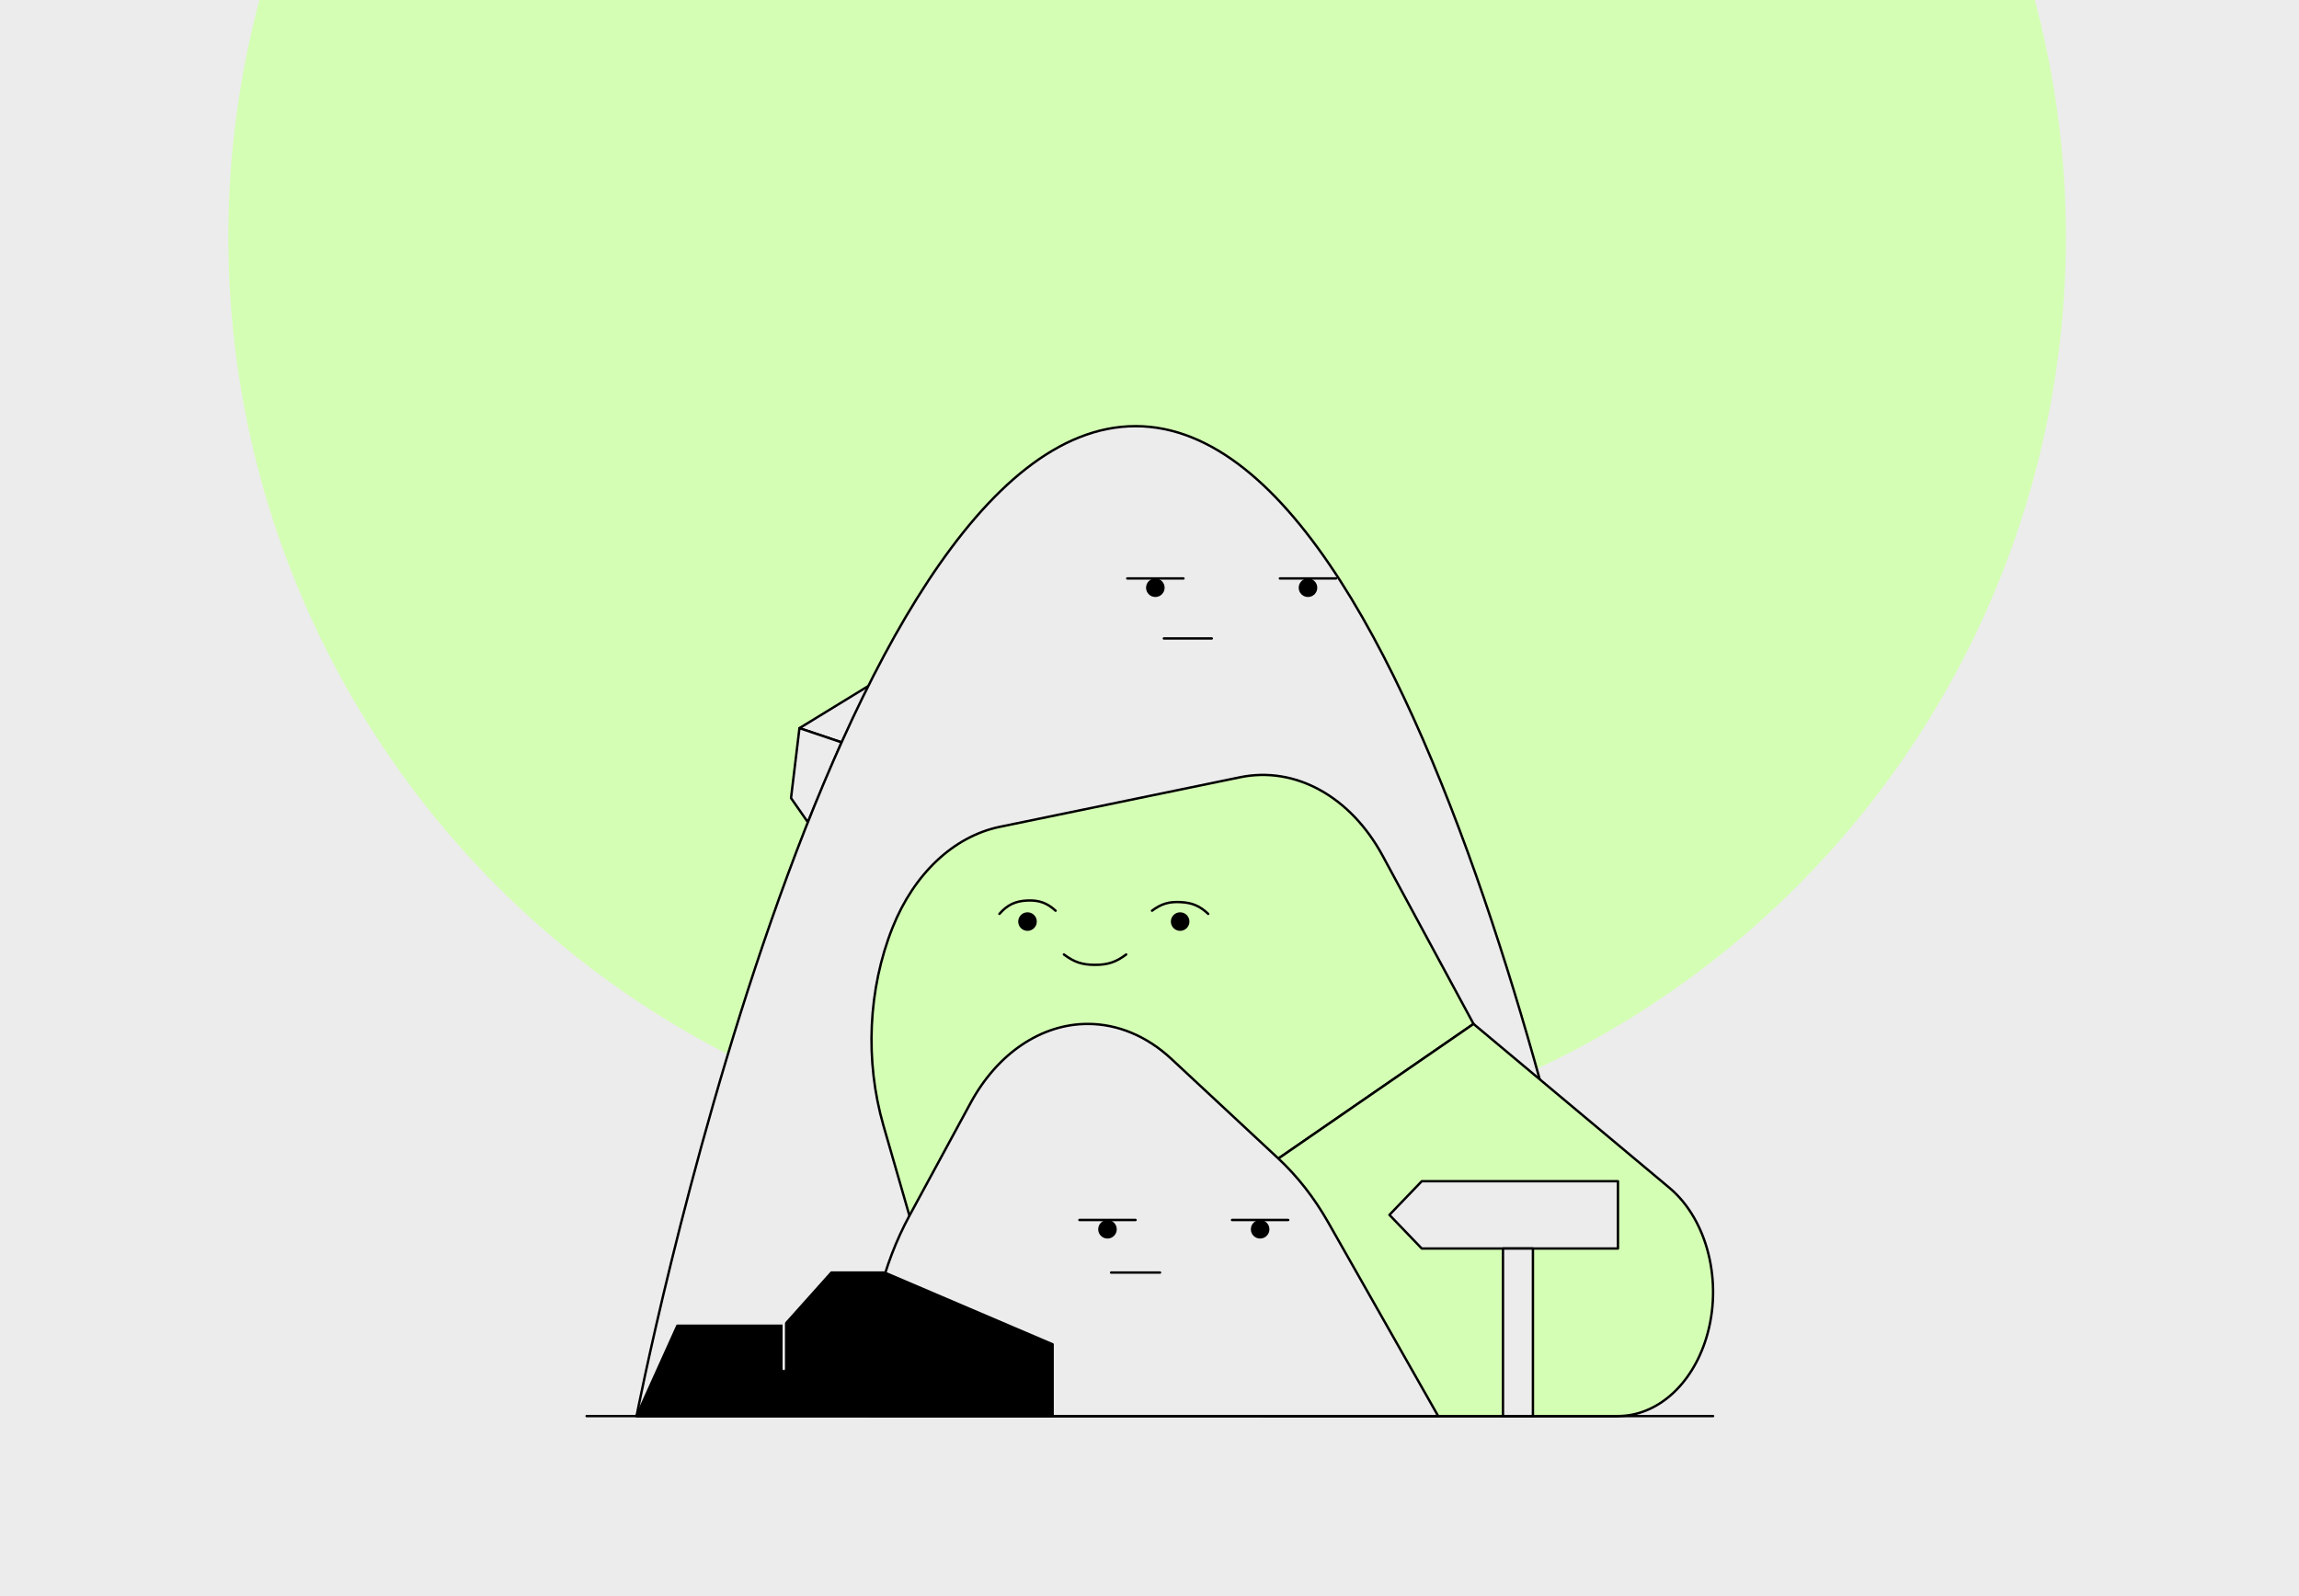
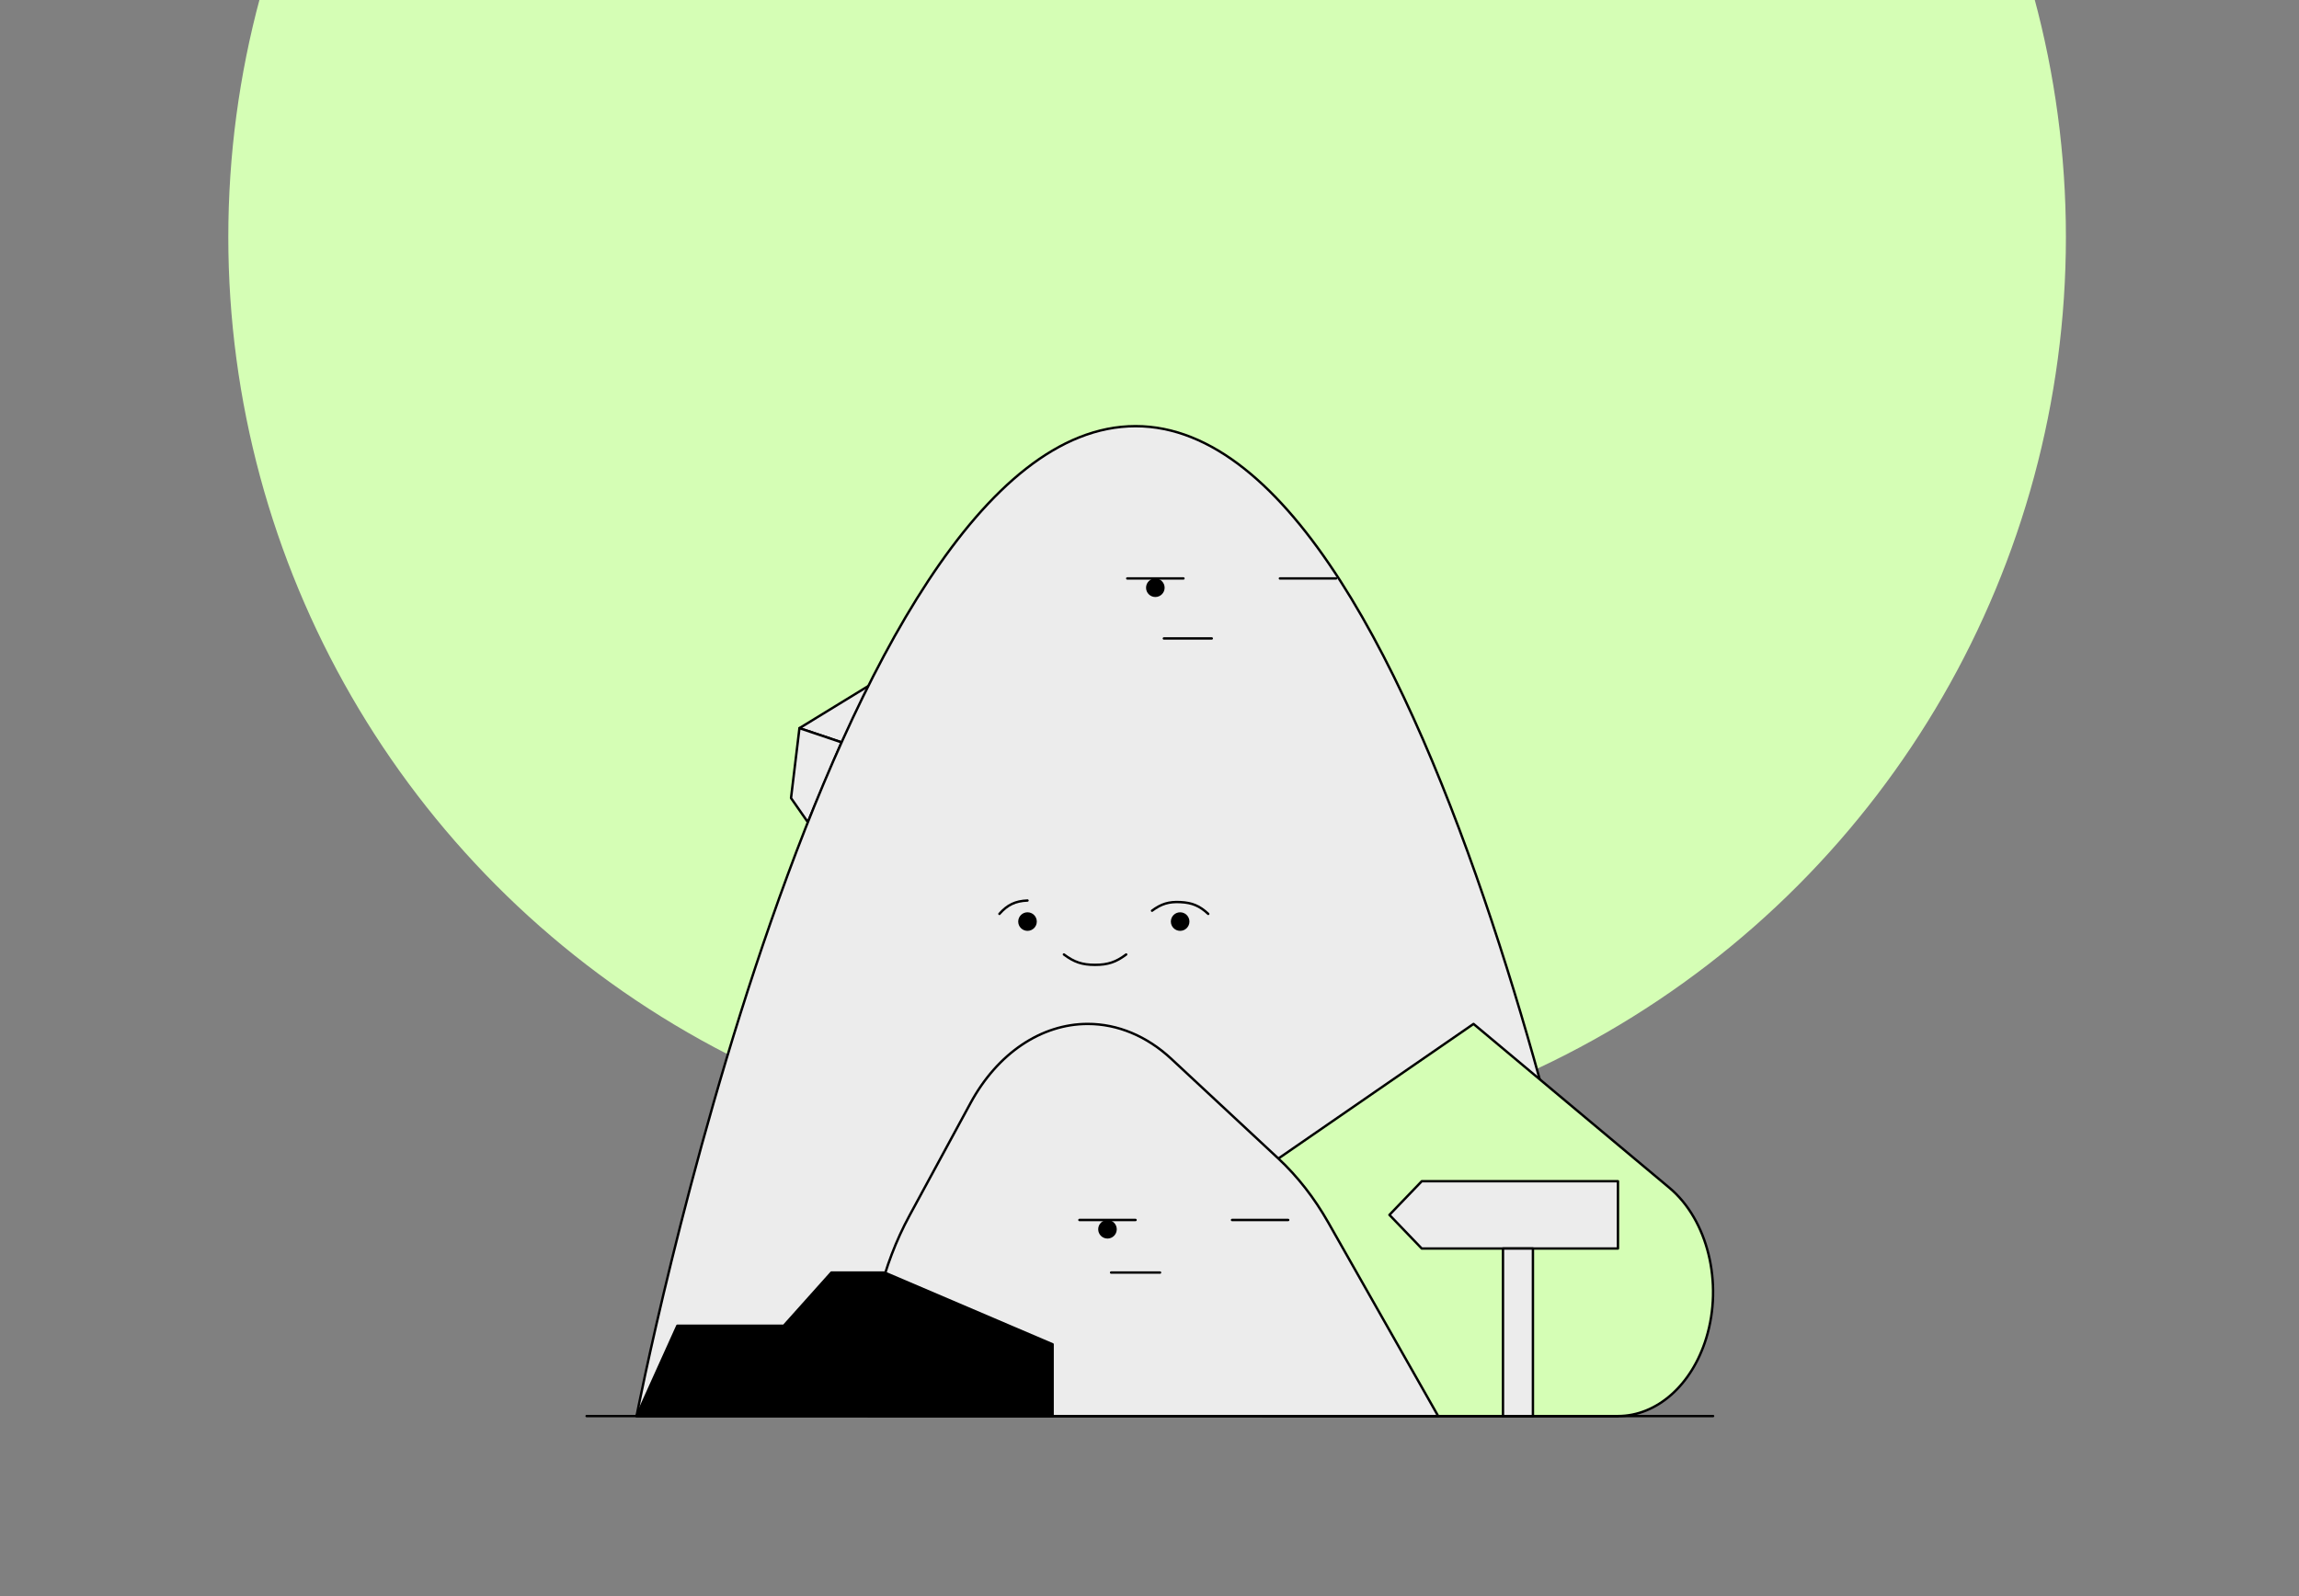
<svg xmlns="http://www.w3.org/2000/svg" width="1440" height="1000" viewBox="0 0 1440 1000" fill="none">
  <rect x="0" y="0" width="1440" height="1000" fill="#808080" stroke="none" />
  <g clip-path="url(#clip0_2985_7079)">
-     <rect width="1440" height="1000" fill="#ECECEC" />
    <circle cx="718.5" cy="148.5" r="575.5" fill="#D5FEB5" />
    <path d="M500.742 456.215L543.876 429.809L549.458 485.674L527.132 465.102L500.742 456.215Z" fill="#ECECEC" stroke="black" stroke-width="1.5" stroke-linecap="round" stroke-linejoin="round" />
    <path d="M506.02 515.149L495.465 500.006L500.743 456.215L527.132 465.101L506.02 515.149Z" fill="#ECECEC" stroke="black" stroke-width="1.5" stroke-linecap="round" stroke-linejoin="round" />
    <path d="M398.723 887.198C398.723 887.198 519.204 267 711.267 267C903.329 267 1013.41 887.198 1013.41 887.198H398.723Z" fill="#ECECEC" stroke="black" stroke-width="1.5" stroke-linecap="round" stroke-linejoin="round" />
-     <path d="M569.627 761.64L553.371 705.252C541.669 664.682 543.743 619.558 559.07 581.112C572.51 547.387 597.432 523.982 626.233 518.029L776.662 486.986C811.264 479.853 845.95 498.975 866.118 536.308L922.961 641.513L800.709 725.858L569.643 761.64H569.627Z" fill="#D5FEB5" stroke="black" stroke-width="1.5" stroke-linecap="round" stroke-linejoin="round" />
    <path d="M922.96 641.516L1045.6 744.157C1069.63 764.274 1079.34 803.799 1068.73 838.367C1059.68 867.859 1037.78 887.2 1013.43 887.2H791.062L800.708 725.861L861.834 683.688L922.96 641.516Z" fill="#D5FEB5" stroke="black" stroke-width="1.5" stroke-linecap="round" stroke-linejoin="round" />
    <path d="M543.879 887.2V867.353C543.879 829.48 552.883 792.552 569.644 761.643L607.905 691.091C624.75 660.014 652.135 641.516 681.341 641.516C700.075 641.516 718.354 649.154 733.614 663.352L800.726 725.861C812.698 737.007 823.254 750.531 831.989 765.943L900.805 887.2H543.879Z" fill="#ECECEC" stroke="black" stroke-width="1.5" stroke-linecap="round" stroke-linejoin="round" />
    <path d="M367.43 887.199H1073" stroke="black" stroke-width="1.5" stroke-linecap="round" stroke-linejoin="round" />
    <path d="M643.587 583.205C646.8 583.205 649.404 580.601 649.404 577.388C649.404 574.175 646.8 571.57 643.587 571.57C640.374 571.57 637.77 574.175 637.77 577.388C637.77 580.601 640.374 583.205 643.587 583.205Z" fill="black" />
-     <path d="M626 572.57C631.028 566.862 635.987 564.502 643.587 564.199C650.887 563.907 655.756 565.671 661.175 570.57" stroke="black" stroke-width="1.5" stroke-linecap="round" stroke-linejoin="round" />
+     <path d="M626 572.57C631.028 566.862 635.987 564.502 643.587 564.199" stroke="black" stroke-width="1.5" stroke-linecap="round" stroke-linejoin="round" />
    <path d="M739.196 583.205C742.409 583.205 745.014 580.601 745.014 577.388C745.014 574.175 742.409 571.57 739.196 571.57C735.983 571.57 733.379 574.175 733.379 577.388C733.379 580.601 735.983 583.205 739.196 583.205Z" fill="black" />
    <path d="M721.594 570.568C727.429 566.249 732.14 564.827 739.391 565.197C746.759 565.572 751.391 567.535 756.786 572.568" stroke="black" stroke-width="1.5" stroke-linecap="round" stroke-linejoin="round" />
    <path d="M398.723 887.199L424.269 830.609H490.926L520.739 797.289H554.059L659.314 842.244V887.199H398.723Z" fill="black" stroke="black" stroke-width="1.5" stroke-linecap="round" stroke-linejoin="round" />
-     <path d="M490.926 813.75V857.66" stroke="#ECECEC" stroke-width="1.5" stroke-linecap="round" stroke-linejoin="round" />
    <path d="M693.681 775.987C696.894 775.987 699.499 773.382 699.499 770.169C699.499 766.956 696.894 764.352 693.681 764.352C690.468 764.352 687.863 766.956 687.863 770.169C687.863 773.382 690.468 775.987 693.681 775.987Z" fill="black" />
    <path d="M676.094 764.352H711.269" stroke="black" stroke-width="1.5" stroke-linecap="round" stroke-linejoin="round" />
-     <path d="M789.291 775.987C792.503 775.987 795.108 773.382 795.108 770.169C795.108 766.956 792.503 764.352 789.291 764.352C786.078 764.352 783.473 766.956 783.473 770.169C783.473 773.382 786.078 775.987 789.291 775.987Z" fill="black" />
    <path d="M771.688 764.352H806.879" stroke="black" stroke-width="1.5" stroke-linecap="round" stroke-linejoin="round" />
    <path d="M695.957 797.289H726.596" stroke="black" stroke-width="1.5" stroke-linecap="round" stroke-linejoin="round" />
    <path d="M723.657 374.041C726.87 374.041 729.475 371.437 729.475 368.224C729.475 365.011 726.87 362.406 723.657 362.406C720.444 362.406 717.84 365.011 717.84 368.224C717.84 371.437 720.444 374.041 723.657 374.041Z" fill="black" />
    <path d="M706.07 362.406H741.262" stroke="black" stroke-width="1.5" stroke-linecap="round" stroke-linejoin="round" />
    <path d="M729 400H759" stroke="black" stroke-width="1.5" stroke-linecap="round" stroke-linejoin="round" />
-     <path d="M819.267 374.041C822.48 374.041 825.085 371.437 825.085 368.224C825.085 365.011 822.48 362.406 819.267 362.406C816.054 362.406 813.449 365.011 813.449 368.224C813.449 371.437 816.054 374.041 819.267 374.041Z" fill="black" />
    <path d="M801.68 362.406H836.855" stroke="black" stroke-width="1.5" stroke-linecap="round" stroke-linejoin="round" />
    <path d="M1013.43 782.23H890.52L870.285 761.152L890.52 740.074H1013.43V782.23Z" fill="#ECECEC" stroke="black" stroke-width="1.5" stroke-linecap="round" stroke-linejoin="round" />
    <path d="M960.16 782.23H941.41V887.199H960.16V782.23Z" fill="#ECECEC" stroke="black" stroke-width="1.5" stroke-linecap="round" stroke-linejoin="round" />
    <path d="M666.391 598C672.812 602.816 677.863 604.5 685.891 604.5C693.918 604.5 698.969 602.816 705.391 598" stroke="black" stroke-width="1.5" stroke-linecap="round" />
  </g>
  <defs>
    <clipPath id="clip0_2985_7079">
      <rect width="1440" height="1000" fill="white" />
    </clipPath>
  </defs>
</svg>